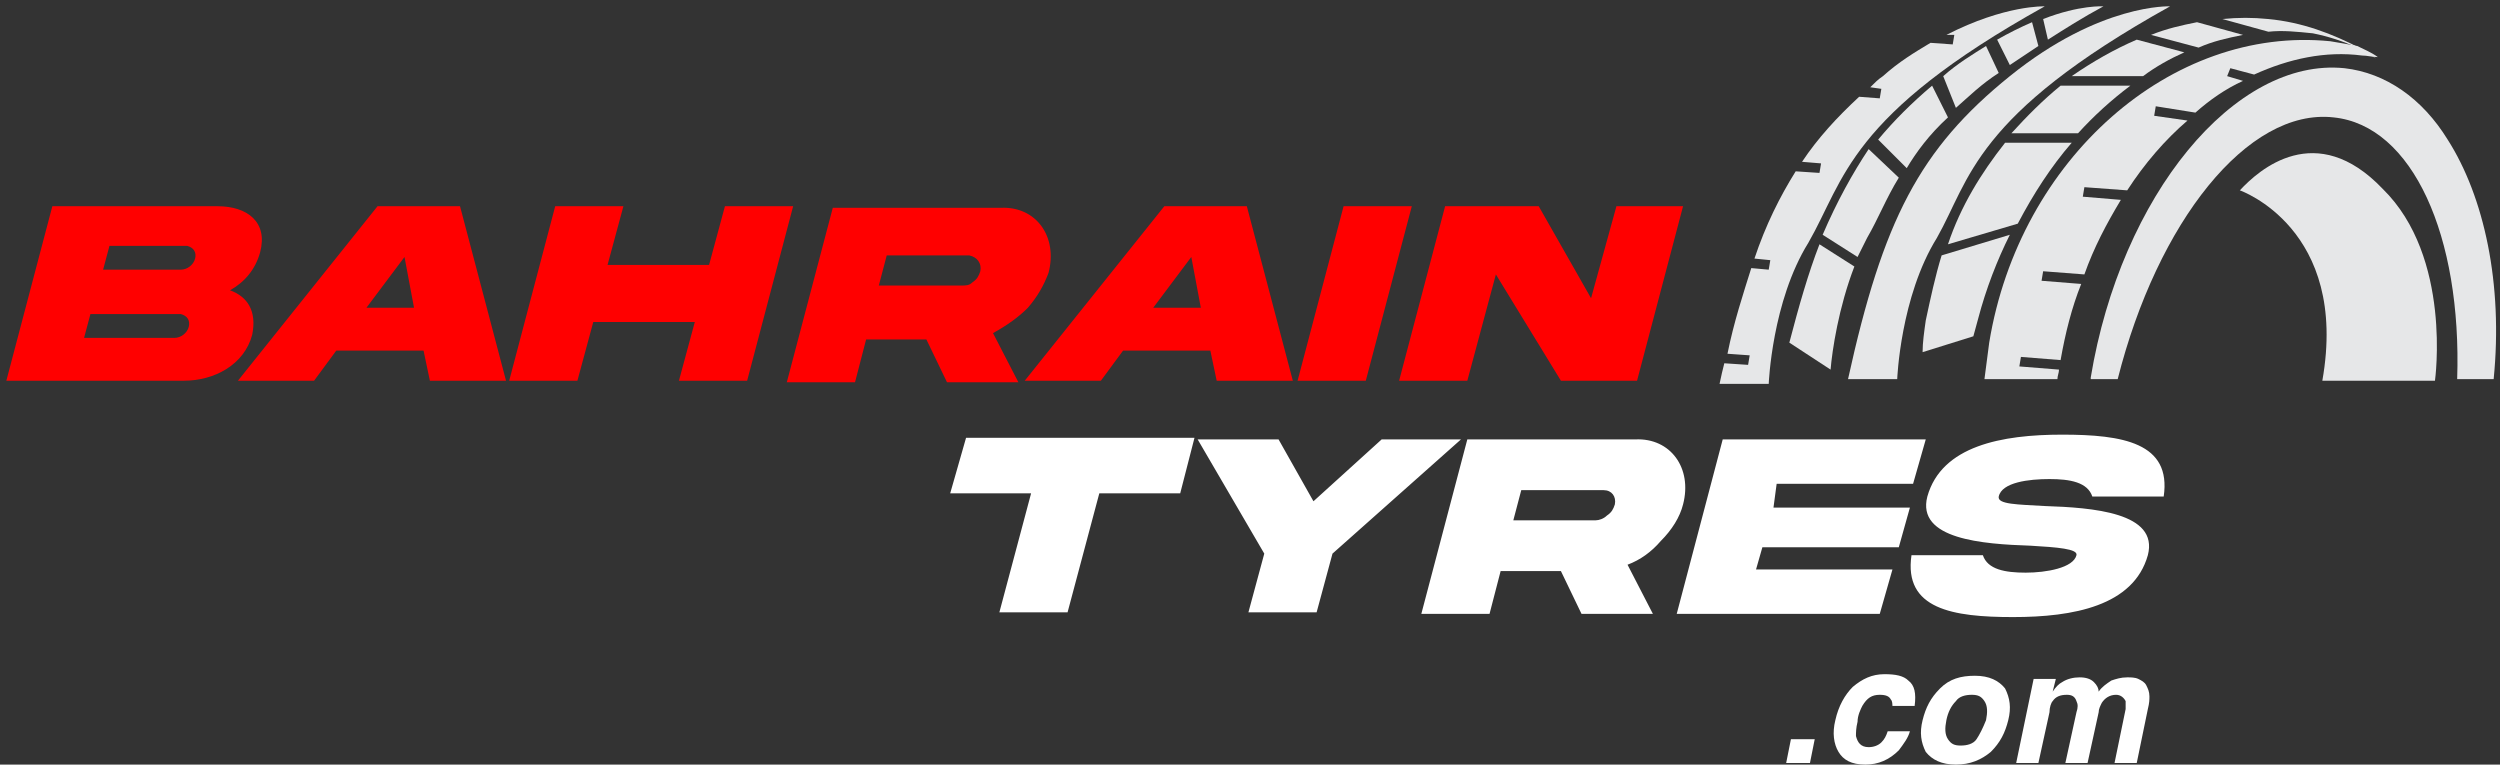
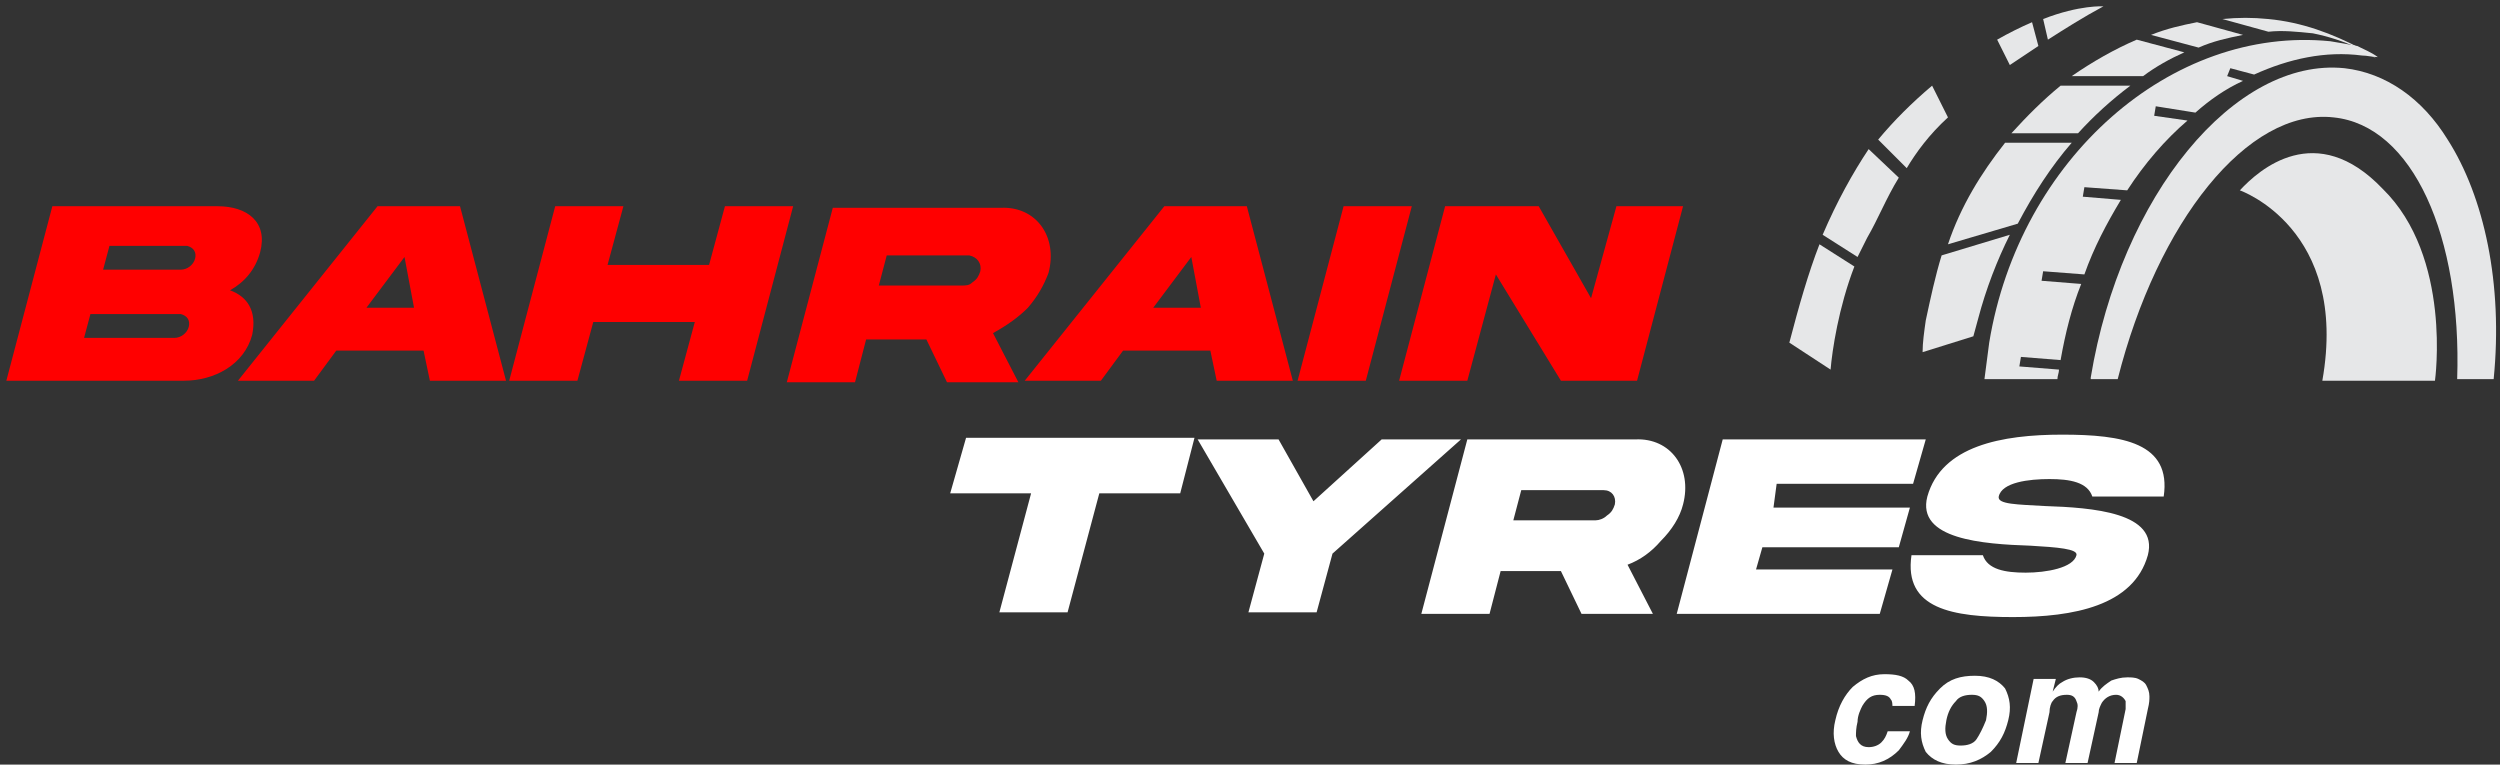
<svg xmlns="http://www.w3.org/2000/svg" version="1.1" id="Layer_1" x="0px" y="0px" viewBox="-149.9 371.1 157.6 48.2" style="enable-background:new -149.9 371.1 157.6 48.2;" xml:space="preserve">
  <rect x="-149.9" y="371.1" width="157.6" height="48.2" fill="#333333" stroke="none" />
  <style type="text/css">
	.st0{fill:#E6E7E8;}
	.st1{fill:#FF0000;}
	.st2{fill:#FFFFFF;}
</style>
  <g id="Layer_2">
</g>
  <g id="Layer_1_1_">
    <g>
      <path class="st0" d="M-0.1,374.8C-0.1,374.8,0,374.8-0.1,374.8c-0.3-0.2-0.6-0.4-1-0.6c-0.1,0-0.2,0-0.3-0.1    C-1,374.3-0.5,374.5-0.1,374.8z" />
      <path class="st0" d="M-0.1,374.8C-0.1,374.8,0,374.8-0.1,374.8c-0.3-0.2-0.6-0.4-1-0.6c-0.1,0-0.2,0-0.3-0.1    C-1,374.3-0.5,374.5-0.1,374.8z" />
      <path class="st0" d="M-9.3,375.4l1.5,0.4c2.2-1,4.5-1.5,6.8-1.2c0.3,0,0.7,0.1,1,0.1c-0.4-0.3-0.9-0.5-1.3-0.7    c-0.5-0.1-1.1-0.2-1.7-0.3c-10-1-19.6,7.4-21.5,19c-0.1,0.8-0.2,1.5-0.3,2.3h4.6c0-0.2,0.1-0.4,0.1-0.6l-2.5-0.2l0.1-0.6l2.5,0.2    c0.3-1.7,0.7-3.3,1.3-4.8l-2.5-0.2l0.1-0.6l2.6,0.2c0.6-1.7,1.4-3.2,2.3-4.7l-2.4-0.2l0.1-0.6l2.7,0.2c1.1-1.7,2.4-3.2,3.8-4.4    l-2.1-0.3l0.1-0.6l2.5,0.4c0.9-0.8,1.9-1.5,3-2l-1-0.3L-9.3,375.4z" />
      <path class="st0" d="M4.4,379.9c-1.6-2.6-3.9-4.2-6.5-4.5c-6.9-0.7-14.1,8-16,19.5c0,0,0,0,0,0.1h1.7c2.5-9.9,8.2-17.1,13.6-16.5    C2.2,379,5.3,386,5,395h0.8h1.5C7.9,389,6.7,383.5,4.4,379.9z" />
-       <path class="st0" d="M-13.1,371.5c0,0-4.4-0.2-10.1,4.4c-5.7,4.6-8,9.1-10.2,19.1h3.1c0,0,0.2-5.2,2.5-8.9    C-25.7,382.4-25.5,378.4-13.1,371.5z" />
-       <path class="st0" d="M-21,371.5c0,0-2.5-0.1-6.2,1.8h0.5l-0.1,0.6l-1.4-0.1c-1,0.6-2,1.2-3,2.1c-0.3,0.2-0.5,0.4-0.8,0.7l0.7,0.1    l-0.1,0.6l-1.3-0.1c-1.4,1.3-2.6,2.6-3.6,4.1l1.2,0.1l-0.1,0.6l-1.5-0.1c-1,1.6-1.9,3.4-2.6,5.5l1,0.1l-0.1,0.6l-1.1-0.1    c-0.5,1.6-1.1,3.4-1.5,5.4l1.4,0.1l-0.1,0.6l-1.5-0.1c-0.1,0.4-0.2,0.8-0.3,1.3h3.1c0,0,0.2-5.2,2.5-8.9    C-33.6,382.4-33.4,378.4-21,371.5z" />
      <path class="st0" d="M-23.1,379.5h4.2c1-1.1,2.1-2.1,3.3-3H-20C-21.1,377.4-22.1,378.4-23.1,379.5z" />
      <path class="st0" d="M-19.3,375.9h4.5c0.8-0.6,1.7-1.1,2.6-1.5l-3-0.8C-16.6,374.2-18,375-19.3,375.9z" />
      <path class="st0" d="M-27.1,386.5l4.4-1.3c1-1.9,2.1-3.6,3.4-5.1h-4.2C-25,382-26.3,384.1-27.1,386.5z" />
      <path class="st0" d="M-28.5,391.3c-0.1,0.7-0.2,1.4-0.2,2l3.2-1c0.1-0.4,0.2-0.7,0.3-1.1c0.5-1.9,1.2-3.7,2-5.3l-4.3,1.3    C-27.9,388.5-28.2,389.9-28.5,391.3z" />
      <path class="st0" d="M-6.9,372.3c-1-0.1-1.9-0.1-2.9,0l2.9,0.8c0.9-0.1,1.8,0,2.8,0.1c1,0.2,1.9,0.5,2.8,0.9c0.1,0,0.2,0,0.3,0.1    C-2.9,373.2-4.8,372.5-6.9,372.3z" />
      <path class="st0" d="M-14.3,373.3l3,0.8c0.9-0.4,1.8-0.6,2.8-0.8l-2.9-0.8C-12.4,372.7-13.3,372.9-14.3,373.3z" />
      <path class="st0" d="M-24,373.6l0.8,1.6c0.6-0.4,1.2-0.8,1.8-1.2l-0.4-1.5C-22.5,372.8-23.3,373.2-24,373.6z" />
-       <path class="st0" d="M-27.4,375.9C-27.4,375.9-27.5,376-27.4,375.9l0.8,2c0.8-0.7,1.6-1.5,2.7-2.2l-0.8-1.7    C-25.5,374.5-26.5,375.1-27.4,375.9z" />
      <path class="st0" d="M-37.1,392.7l2.6,1.7c0.1-1.2,0.5-3.9,1.5-6.5l-2.2-1.4C-35.9,388.3-36.5,390.4-37.1,392.7z" />
      <path class="st0" d="M-35,385.9l2.2,1.4c0.2-0.4,0.4-0.8,0.6-1.2c0.7-1.2,1.2-2.5,2-3.8l-1.9-1.8C-33.1,382-34.1,383.8-35,385.9z" />
      <path class="st0" d="M-31.5,379.9l1.8,1.8c0.6-1,1.4-2.1,2.6-3.2l-1-2C-29.4,377.6-30.5,378.7-31.5,379.9z" />
      <path class="st0" d="M-17.3,371.5c0,0-1.5-0.1-3.8,0.8l0.3,1.3C-19.7,372.9-18.6,372.2-17.3,371.5z" />
      <path class="st0" d="M-8.7,383.1c0,0,6.9,2.4,5.2,12h7.1c0,0,1.1-7.8-3.3-12.1C-3.9,378.6-7.5,381.8-8.7,383.1z" />
    </g>
    <path class="st1" d="M-135.4,389.4c0.9-0.5,1.6-1.3,1.9-2.4c0.5-1.9-0.8-2.9-2.7-2.9h-10.4l-2.9,11h11.2c1.9,0,3.8-1,4.3-2.9   C-133.7,390.7-134.3,389.8-135.4,389.4z M-138,391.7c-0.1,0.4-0.5,0.7-0.9,0.7h-5.7l0.4-1.5h5.7C-138.1,391-137.9,391.3-138,391.7z    M-137.6,387.4c-0.1,0.4-0.5,0.7-0.9,0.7h-4.9l0.4-1.5h4.9C-137.7,386.7-137.5,387-137.6,387.4z M-126.1,384.1l-8.8,11h4.8l1.4-1.9   h5.5l0.4,1.9h4.8l-2.9-11H-126.1z M-126.8,390.5l2.4-3.2l0.6,3.2H-126.8z M-104.2,384.1l-1,3.7h-6.4l1-3.7h-4.3l-2.9,11h4.3l1-3.7   h6.4l-1,3.7h4.3l2.9-11H-104.2z M-85.1,390.5c0.6-0.7,1-1.4,1.3-2.2c0.6-2.3-0.8-4.2-3-4.1h-10.6l-2.9,11h4.3l0.7-2.7h3.8l1.3,2.7   h4.5l-1.6-3.1C-86.4,391.6-85.7,391.1-85.1,390.5z M-88.1,388.2c-0.1,0.3-0.2,0.5-0.5,0.7c-0.2,0.2-0.4,0.2-0.7,0.2h-5.2l0.5-1.9   h5.2C-88.3,387.3-88,387.7-88.1,388.2z M-76.5,384.1l-8.8,11h4.8l1.4-1.9h5.5l0.4,1.9h4.8l-2.9-11H-76.5z M-77.2,390.5l2.4-3.2   l0.6,3.2H-77.2z M-65.2,384.1l-2.9,11h4.3l2.9-11H-65.2z M-48,384.1l-1.6,5.8l-3.3-5.8h-5.9l-2.9,11h4.3l1.8-6.7l4.1,6.7h4.8   l2.9-11H-48z" />
    <path class="st2" d="M-90,402.2h5.1l-2,7.5h4.3l2-7.5h5.1l0.9-3.5H-89L-90,402.2z M-62.8,398.8l-4.3,3.9l-2.2-3.9h-5.1l4.2,7.2   l-1,3.7h4.3l1-3.7l8.1-7.2C-57.8,398.8-62.8,398.8-62.8,398.8z M-43.8,402.9c0.6-2.3-0.8-4.2-3-4.1h-10.6l-2.9,11h4.3l0.7-2.7h3.8   l1.3,2.7h4.5l-1.6-3.1c0.8-0.3,1.5-0.8,2.1-1.5C-44.5,404.5-44,403.7-43.8,402.9z M-48.1,402.9c-0.1,0.3-0.2,0.5-0.5,0.7   c-0.2,0.2-0.5,0.3-0.7,0.3h-5.2l0.5-1.9h5.2C-48.3,402-48,402.4-48.1,402.9z M-37.9,401.6h8.6l0.8-2.8h-12.8l-2.9,11h12.8l0.8-2.8   h-8.6l0.4-1.4h8.6l0.7-2.5h-8.6L-37.9,401.6z M-20.7,401.3c1.3,0,2.4,0.2,2.7,1.1h4.5c0.5-3.4-2.6-3.9-6.4-3.9   c-3.8,0-7.6,0.7-8.5,3.9c-0.7,2.7,3.5,3,6.5,3.1c1.7,0.1,3,0.2,2.9,0.6c-0.2,0.8-1.9,1.1-3.2,1.1s-2.4-0.2-2.7-1.1h-4.5   c-0.5,3.4,2.6,3.9,6.4,3.9c3.8,0,7.6-0.7,8.5-3.9c0.7-2.7-3.5-3-6.5-3.1c-1.7-0.1-3-0.1-2.9-0.6C-23.7,401.5-22,401.3-20.7,401.3z" />
    <g>
-       <path class="st2" d="M-37,417.7h1.5l-0.3,1.5h-1.5L-37,417.7z" />
      <path class="st2" d="M-30.6,415.7c0-0.2,0-0.4-0.1-0.5c-0.1-0.2-0.3-0.3-0.7-0.3c-0.5,0-0.8,0.2-1.1,0.7c-0.1,0.2-0.3,0.6-0.3,1    c-0.1,0.4-0.1,0.7-0.1,0.9c0.1,0.4,0.3,0.7,0.8,0.7c0.3,0,0.6-0.1,0.8-0.3c0.2-0.2,0.3-0.4,0.4-0.7h1.4c-0.1,0.4-0.4,0.8-0.7,1.2    c-0.6,0.6-1.3,0.9-2.1,0.9c-0.9,0-1.4-0.3-1.7-0.8s-0.4-1.2-0.2-2c0.2-0.9,0.6-1.6,1.1-2.1c0.6-0.5,1.2-0.8,2-0.8    c0.7,0,1.2,0.1,1.5,0.4c0.4,0.3,0.5,0.8,0.4,1.6h-1.4L-30.6,415.7L-30.6,415.7z" />
      <path class="st2" d="M-26.6,419.3c-0.9,0-1.5-0.3-1.9-0.8c-0.3-0.6-0.4-1.2-0.2-2s0.5-1.4,1.1-2s1.3-0.8,2.2-0.8s1.5,0.3,1.9,0.8    c0.3,0.6,0.4,1.2,0.2,2s-0.5,1.4-1.1,2C-25,419-25.7,419.3-26.6,419.3z M-24.7,416.5c0.1-0.5,0.1-0.9-0.1-1.2    c-0.2-0.3-0.4-0.4-0.8-0.4c-0.4,0-0.8,0.1-1,0.4c-0.3,0.3-0.5,0.7-0.6,1.2s-0.1,0.9,0.1,1.2c0.2,0.3,0.4,0.4,0.8,0.4    s0.8-0.1,1-0.4S-24.9,417-24.7,416.5z" />
      <path class="st2" d="M-14.6,414.3c0.1,0.2,0.2,0.4,0.2,0.7c0,0.2,0,0.4-0.1,0.8l-0.7,3.4h-1.4l0.7-3.4c0-0.2,0-0.4,0-0.5    c-0.1-0.2-0.3-0.4-0.6-0.4c-0.4,0-0.7,0.2-0.9,0.5c-0.1,0.2-0.2,0.4-0.2,0.6l-0.7,3.2h-1.4l0.7-3.2c0.1-0.3,0.1-0.5,0-0.7    c-0.1-0.3-0.3-0.4-0.6-0.4c-0.4,0-0.7,0.1-0.9,0.4c-0.1,0.1-0.2,0.4-0.2,0.7l-0.7,3.2h-1.4l1.1-5.3h1.4l-0.2,0.8    c0.2-0.3,0.4-0.5,0.6-0.6c0.3-0.2,0.7-0.3,1.1-0.3c0.4,0,0.7,0.1,0.9,0.3c0.2,0.2,0.3,0.4,0.3,0.6c0.2-0.3,0.5-0.5,0.8-0.7    c0.3-0.1,0.6-0.2,1-0.2c0.2,0,0.5,0,0.7,0.1S-14.7,414.1-14.6,414.3z" />
    </g>
  </g>
</svg>